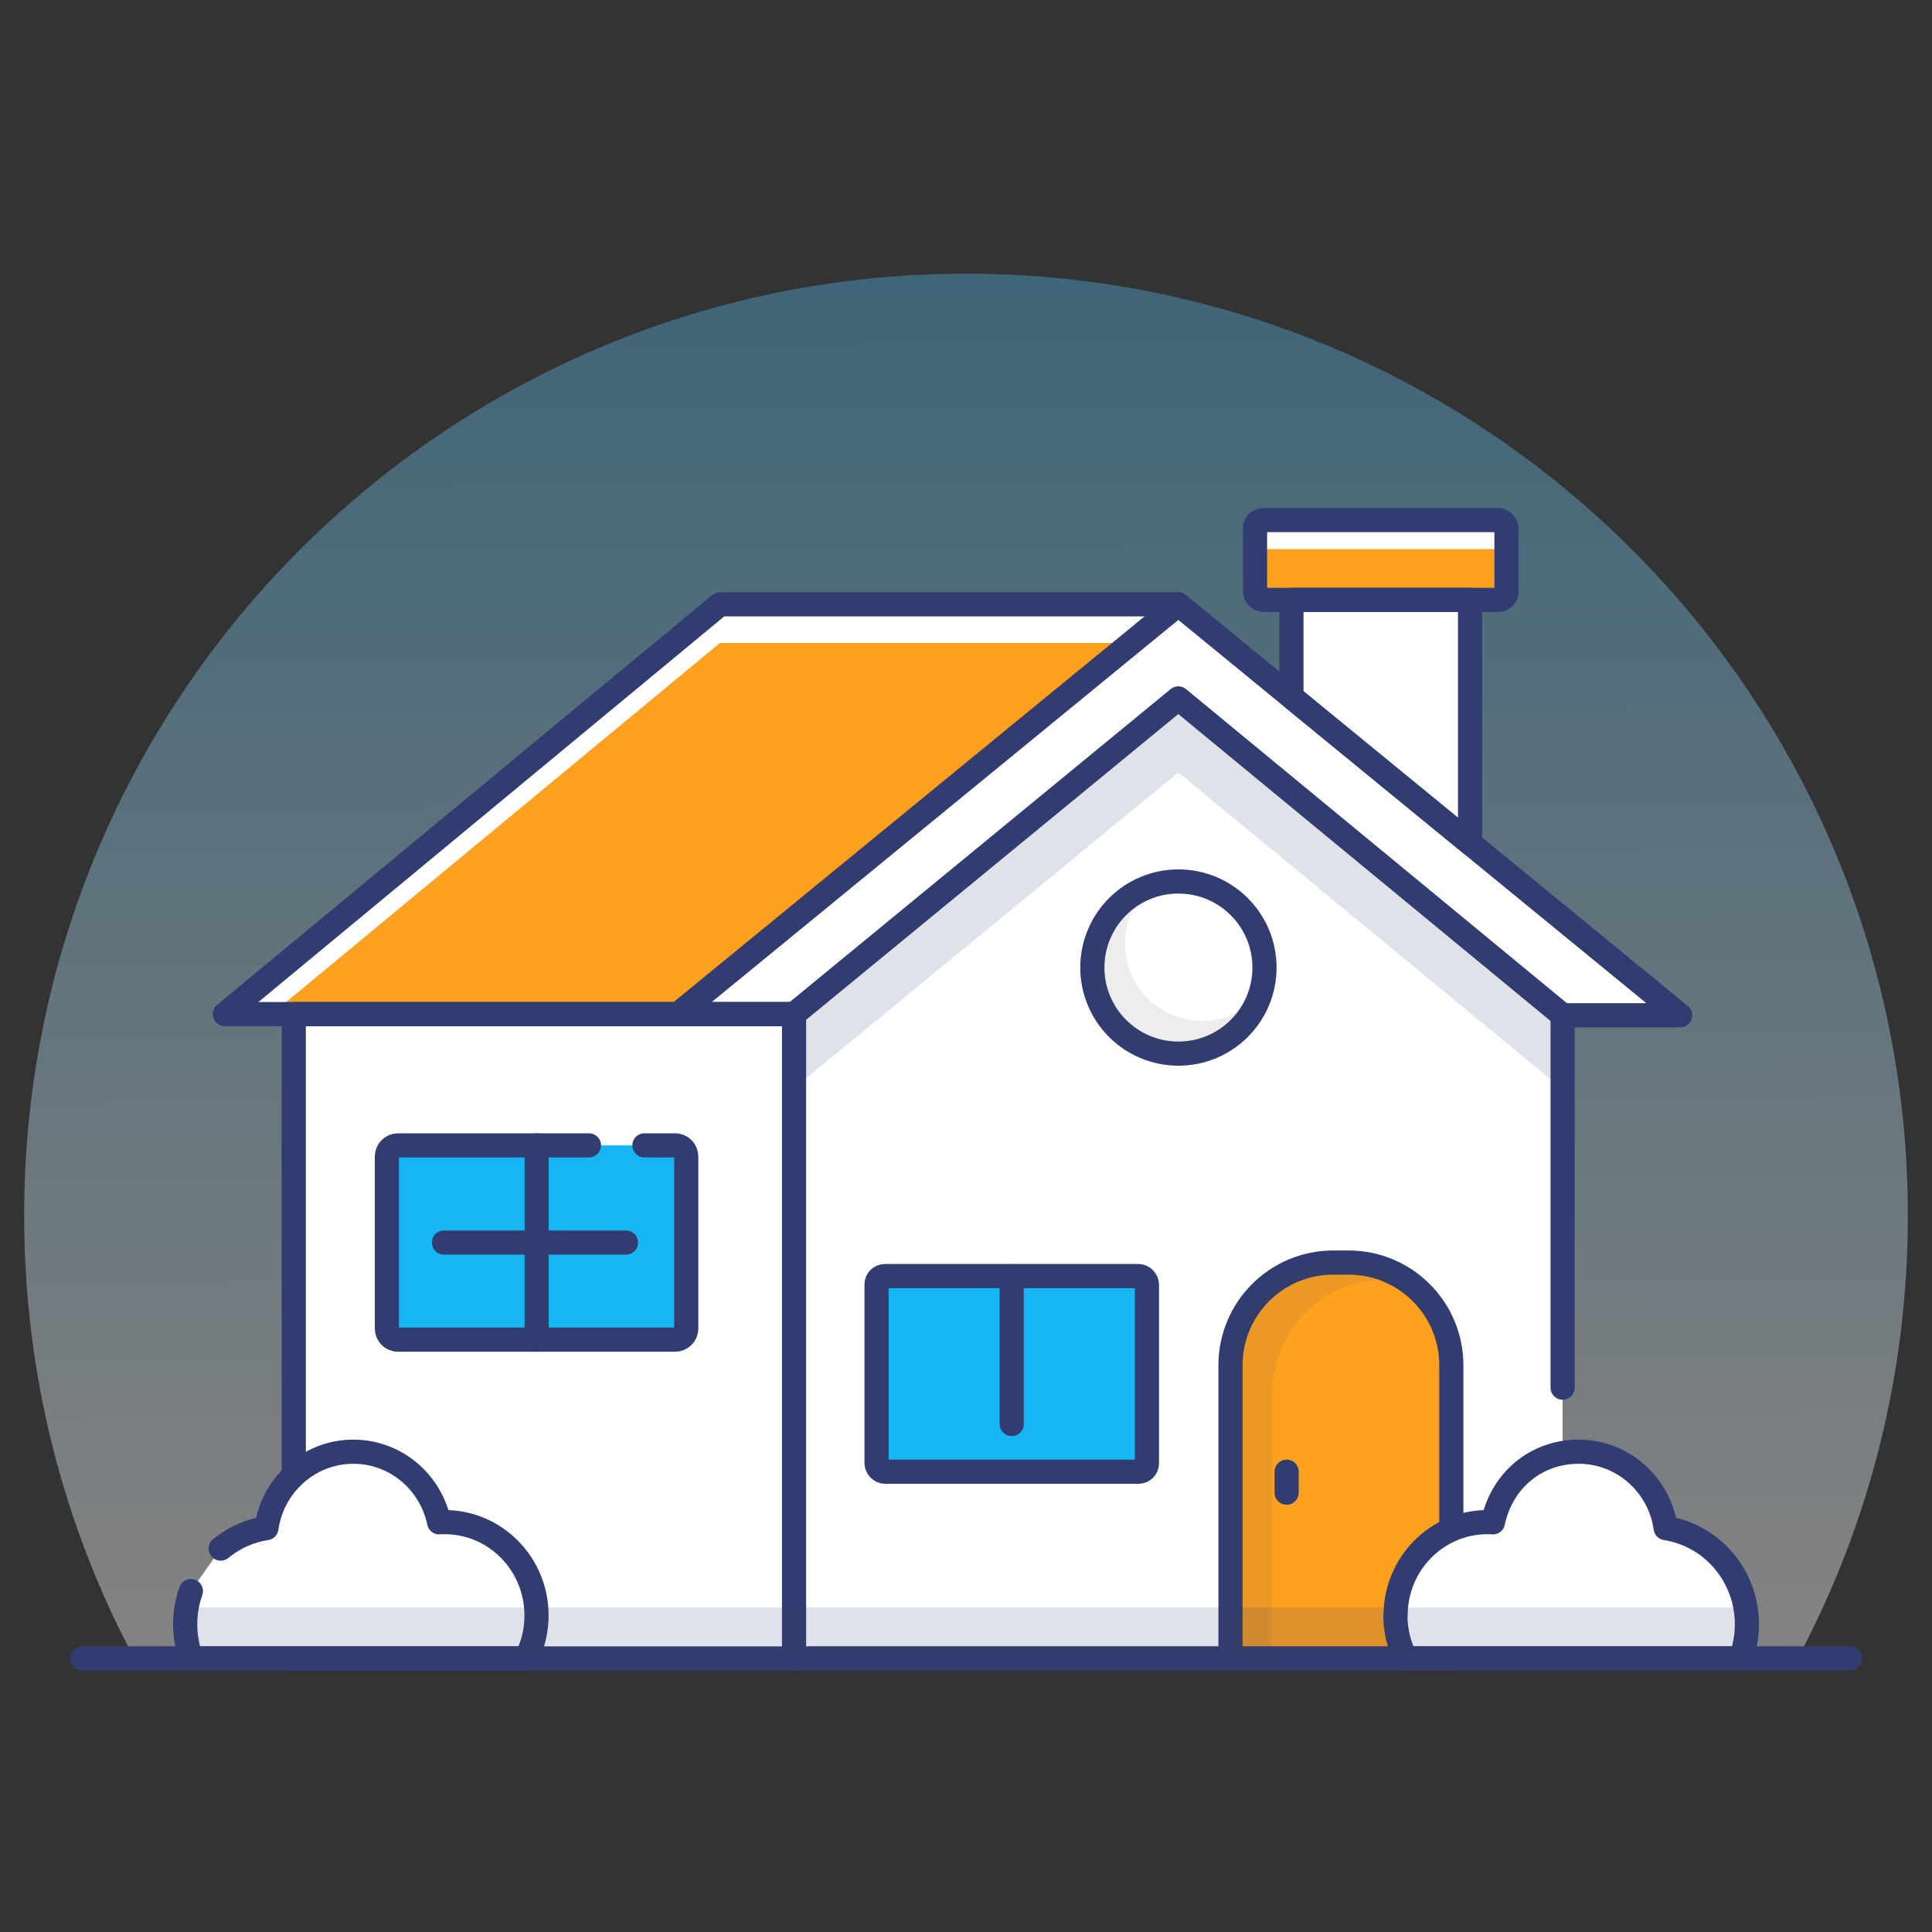
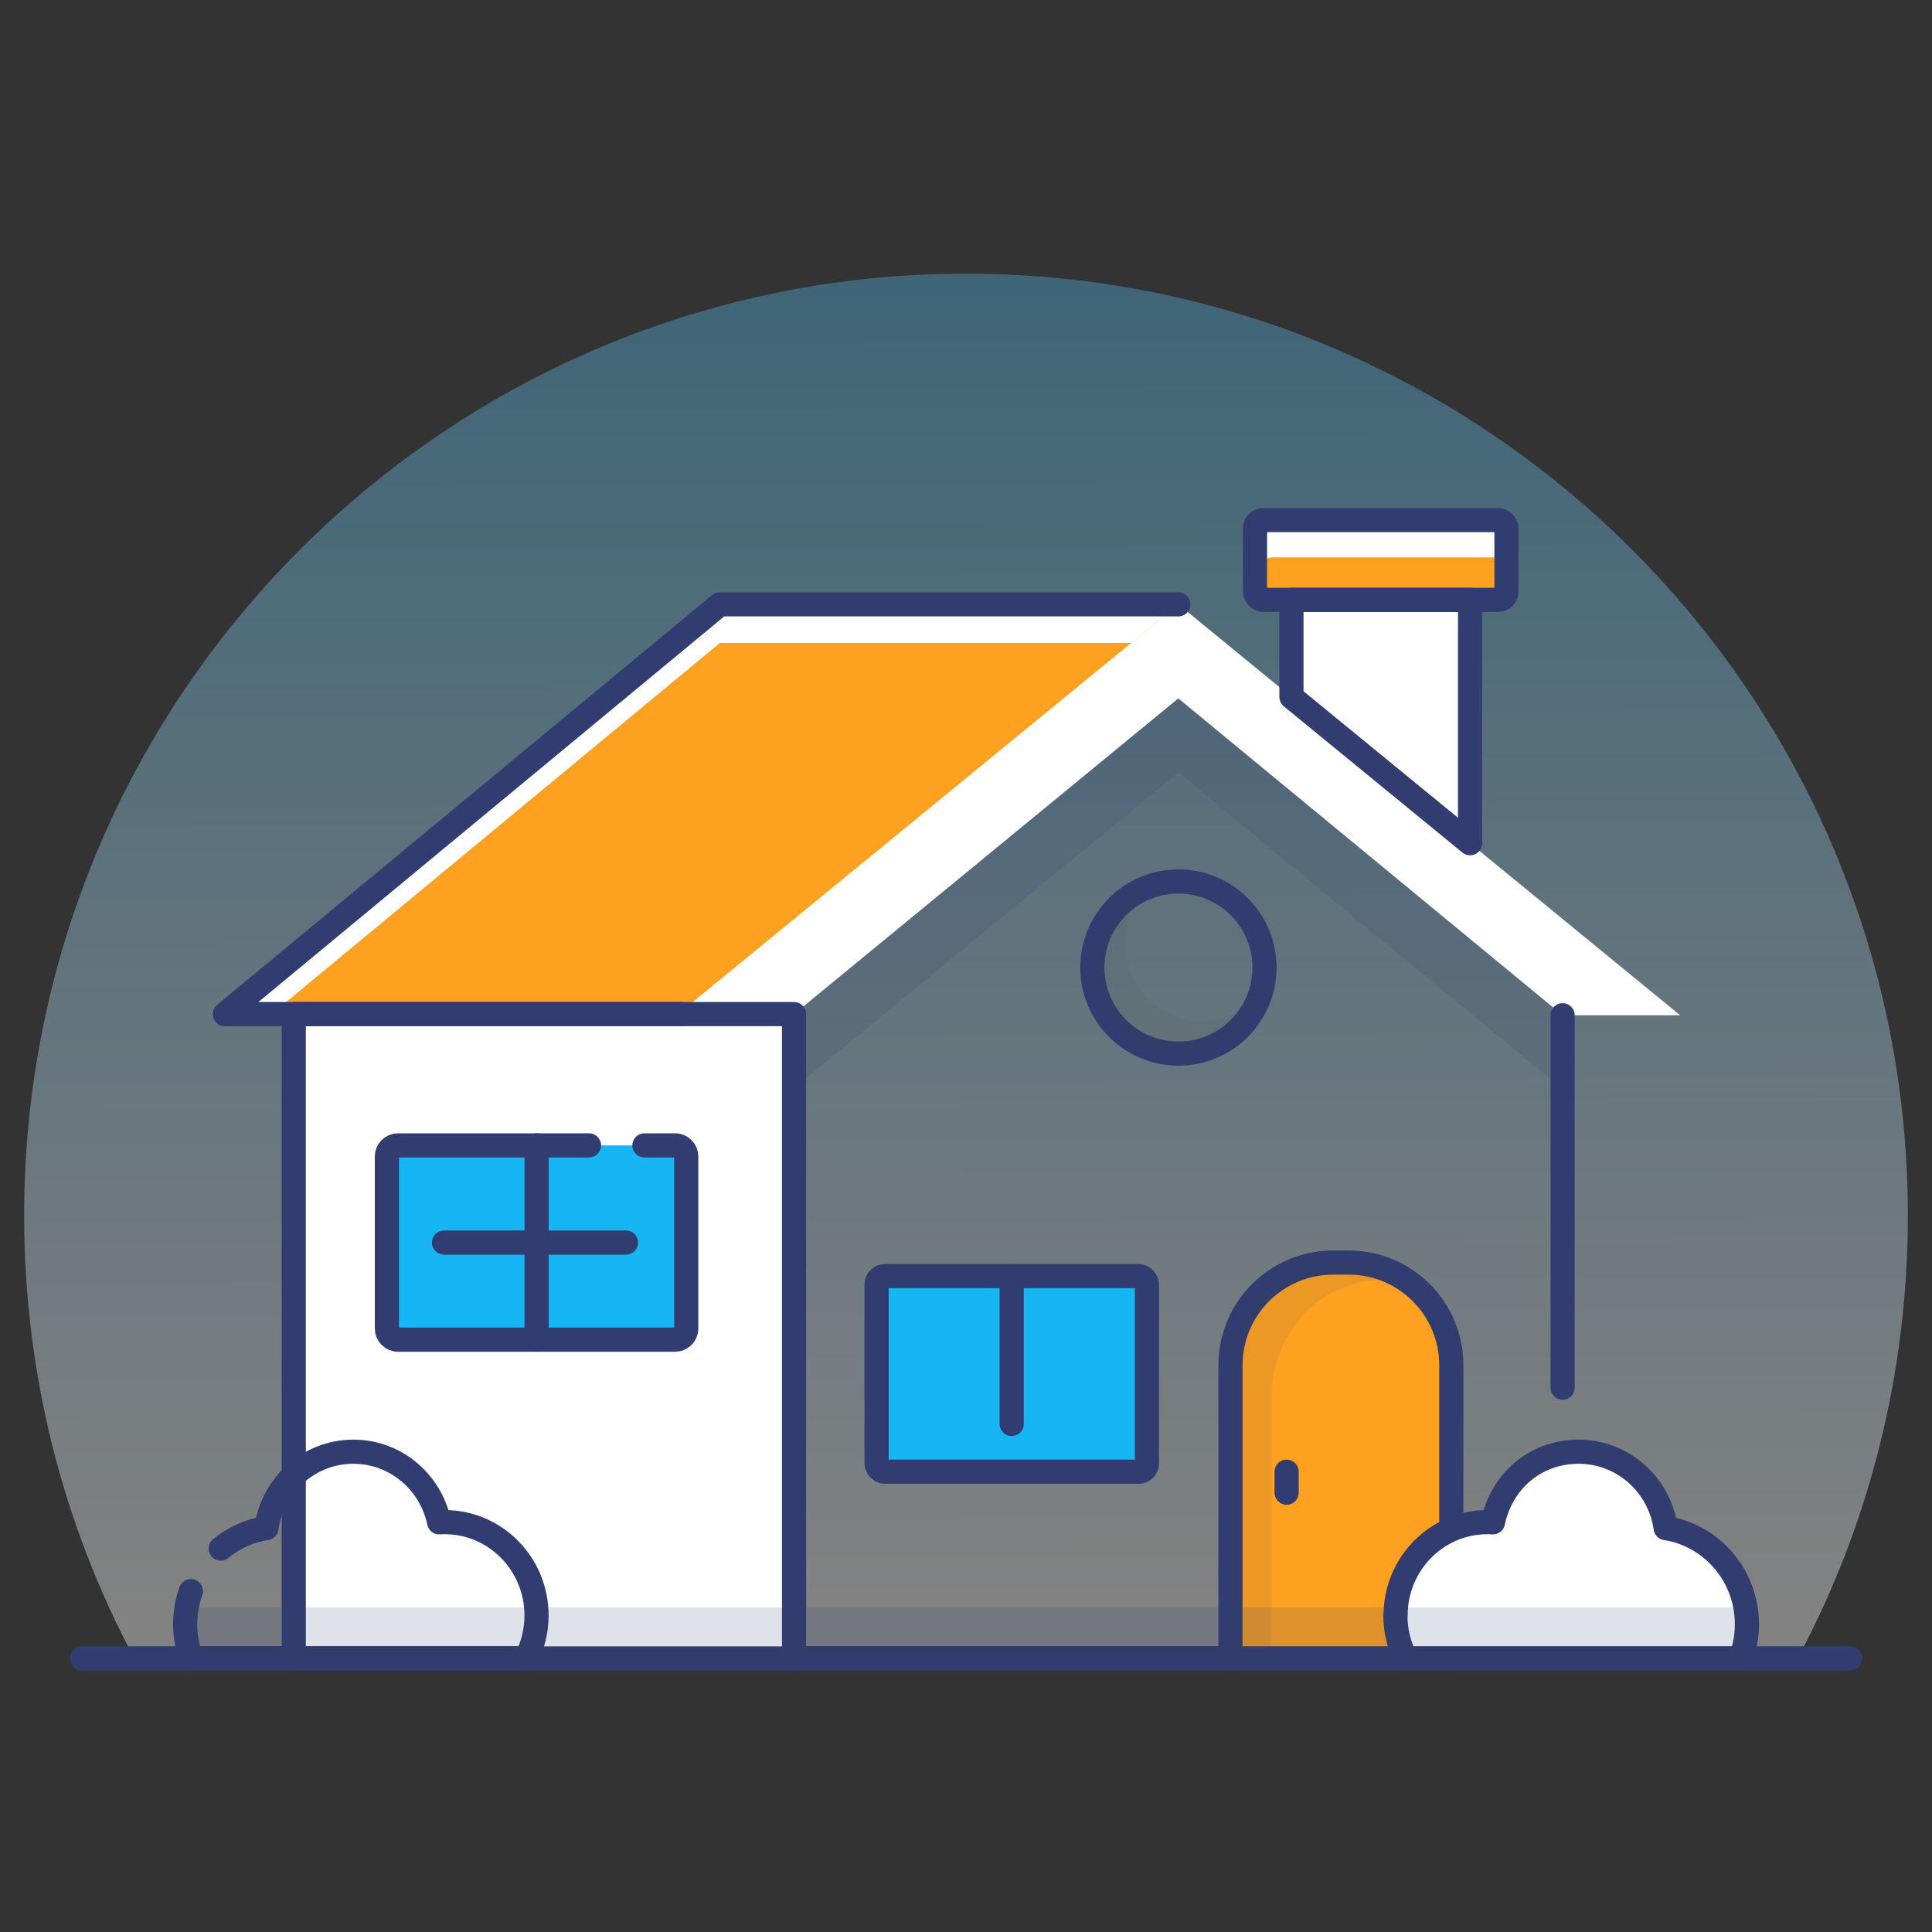
<svg xmlns="http://www.w3.org/2000/svg" id="Layer_1" data-name="Layer 1" viewBox="0 0 200 200">
  <rect x="0" y="0" width="200" height="200" fill="#333333" stroke="none" />
  <defs>
    <style>
      .cls-1 {
        fill: #fff;
      }

      .cls-2 {
        fill: #313c70;
        opacity: .15;
      }

      .cls-3 {
        fill: #16b5f4;
      }

      .cls-4 {
        fill: none;
        stroke: #313c70;
        stroke-linecap: round;
        stroke-linejoin: round;
        stroke-width: 2.5px;
      }

      .cls-5 {
        fill: #fea121;
      }

      .cls-6 {
        fill: url(#linear-gradient);
        isolation: isolate;
        opacity: .4;
      }

      .cls-7 {
        fill: #4a4a4a;
        opacity: .1;
      }
    </style>
    <linearGradient id="linear-gradient" x1="100.14" y1="616.11" x2="99.41" y2="818.59" gradientTransform="translate(0 782) scale(1 -1)" gradientUnits="userSpaceOnUse">
      <stop offset="0" stop-color="#f7f7f7" />
      <stop offset="1" stop-color="#008dd1" />
    </linearGradient>
  </defs>
  <g>
    <path class="cls-6" d="m197.5,125.83c0,16.55-4.09,32.15-11.41,45.85H13.91c-7.32-13.7-11.41-29.3-11.41-45.85C2.5,71.99,46.16,28.33,100,28.33s97.5,43.66,97.5,97.5Z" />
    <line class="cls-4" x1="191.51" y1="171.67" x2="8.49" y2="171.67" />
  </g>
  <polyline class="cls-5" points="121.98 62.56 74.52 62.56 23.28 104.98 70.49 104.98" />
  <polygon class="cls-1" points="121.98 62.56 117.12 66.56 74.52 66.56 28.11 104.98 23.28 104.98 74.52 62.56 121.98 62.56" />
  <polygon class="cls-1" points="70.18 104.98 82.2 104.98 121.98 72.3 161.76 105.1 173.93 105.1 121.98 62.56 70.18 104.98" />
-   <polygon class="cls-1" points="82.2 104.98 82.2 171.67 161.76 171.67 161.76 105.1 121.98 72.3 82.2 104.98" />
  <polygon class="cls-2" points="82.2 104.98 82.2 112.64 121.98 79.96 161.76 112.75 161.76 105.1 121.98 72.3 82.2 104.98" />
  <rect class="cls-1" x="30.41" y="104.98" width="51.79" height="66.7" />
  <rect class="cls-4" x="30.41" y="104.98" width="51.79" height="66.7" />
  <line class="cls-4" x1="82.2" y1="171.67" x2="127.37" y2="171.67" />
  <line class="cls-4" x1="161.76" y1="143.65" x2="161.76" y2="105.1" />
  <rect class="cls-3" x="90.74" y="132.11" width="27.99" height="20.25" rx=".86" ry=".86" transform="translate(209.47 284.46) rotate(-180)" />
  <circle class="cls-4" cx="121.99" cy="100.16" r="8.91" />
  <path class="cls-7" d="m113.08,100.16c0,4.92,3.99,8.91,8.91,8.91,3.92,0,7.24-2.53,8.43-6.04-1.45,1.63-3.59,2.65-5.95,2.65-4.43,0-8.01-3.57-8.01-8,0-2.36,1.03-4.49,2.67-5.95-3.51,1.19-6.04,4.51-6.04,8.43Z" />
  <path class="cls-5" d="m127.37,130.69h22.86v30.34c0,5.87-4.76,10.63-10.63,10.63h-1.6c-5.87,0-10.63-4.76-10.63-10.63v-30.34h0Z" transform="translate(277.61 302.36) rotate(180)" />
  <path class="cls-4" d="m127.37,130.69h22.86v30.34c0,5.87-4.76,10.63-10.63,10.63h-1.6c-5.87,0-10.63-4.76-10.63-10.63v-30.34h0Z" transform="translate(277.61 302.36) rotate(180)" />
  <path class="cls-3" d="m60.97,118.57h-19.77c-.63,0-1.15.51-1.15,1.15v17.81c0,.63.51,1.15,1.15,1.15h28.69c.63,0,1.15-.51,1.15-1.15v-17.81c0-.63-.51-1.15-1.15-1.15h-3.18" />
  <rect class="cls-4" x="90.74" y="132.11" width="27.99" height="20.25" rx=".86" ry=".86" transform="translate(209.47 284.46) rotate(-180)" />
  <path class="cls-4" d="m60.97,118.57h-19.77c-.63,0-1.15.51-1.15,1.15v17.81c0,.63.51,1.15,1.15,1.15h28.69c.63,0,1.15-.51,1.15-1.15v-17.81c0-.63-.51-1.15-1.15-1.15h-3.18" />
  <line class="cls-4" x1="55.55" y1="118.57" x2="55.55" y2="138.68" />
  <line class="cls-4" x1="64.8" y1="128.63" x2="45.96" y2="128.63" />
  <rect class="cls-5" x="129.92" y="53.84" width="26.03" height="8.26" rx=".86" ry=".86" transform="translate(285.87 115.94) rotate(-180)" />
  <polyline class="cls-1" points="152.18 62.1 133.69 62.1 133.69 72.15 152.18 87.29 152.18 69.69" />
  <polyline class="cls-4" points="152.18 62.1 133.69 62.1 133.69 72.15 152.18 87.29 152.18 62.1" />
  <polyline class="cls-4" points="121.98 62.56 74.52 62.56 23.28 104.98 70.49 104.98" />
  <line class="cls-4" x1="133.19" y1="152.35" x2="133.19" y2="154.52" />
-   <polygon class="cls-4" points="70.18 104.98 82.2 104.98 121.98 72.3 161.76 105.1 173.93 105.1 121.98 62.56 70.18 104.98" />
  <path class="cls-7" d="m127.37,142.12v29.34c0,.12.09.21.21.21h3.86c.12,0,.21-.09.21-.21v-26.94c0-5.32,3.4-10.2,8.52-11.62,1.49-.41,2.84-.47,4.14-.33.23.02.32-.28.12-.39-1.66-.94-3.58-1.48-5.62-1.48-6.32,0-11.44,5.12-11.44,11.43Z" />
  <line class="cls-4" x1="104.73" y1="132.11" x2="104.73" y2="147.41" />
  <path class="cls-1" d="m144.45,167.23c0,1.6.38,3.1,1.06,4.43h34.7c.41-1.1.63-2.28.63-3.51,0-5.05-3.65-9.23-8.41-9.96-.63-4.48-4.43-7.91-9-7.91s-8.01,3.13-8.88,7.31c-.2-.02-.38-.02-.57-.02-5.26,0-9.51,4.33-9.51,9.66Z" />
  <path class="cls-4" d="m144.45,167.23c0,1.6.38,3.1,1.06,4.43h34.7c.41-1.1.63-2.28.63-3.51,0-5.05-3.65-9.23-8.41-9.96-.63-4.48-4.43-7.91-9-7.91s-8.01,3.13-8.88,7.31c-.2-.02-.38-.02-.57-.02-5.26,0-9.51,4.33-9.51,9.66Z" />
-   <path class="cls-1" d="m22.85,160.31c1.33-1.1,2.95-1.85,4.73-2.12.63-4.48,4.43-7.91,9-7.91,4.37,0,8.01,3.13,8.88,7.31.2-.02.38-.02.57-.02,5.26,0,9.51,4.33,9.51,9.66,0,1.6-.38,3.1-1.06,4.43H19.8c-.41-1.1-.63-2.28-.63-3.51s.21-2.37.59-3.44" />
  <path class="cls-4" d="m22.85,160.31c1.33-1.1,2.95-1.85,4.73-2.12.63-4.48,4.43-7.91,9-7.91,4.37,0,8.01,3.13,8.88,7.31.2-.02.38-.02.57-.02,5.26,0,9.51,4.33,9.51,9.66,0,1.6-.38,3.1-1.06,4.43H19.8c-.41-1.1-.63-2.28-.63-3.51s.21-2.37.59-3.44" />
  <rect class="cls-2" x="19.16" y="166.4" width="161.67" height="5.26" />
-   <path class="cls-1" d="m155.95,54.7v3c0-.47-.38-.86-.86-.86h-24.31c-.47,0-.86.39-.86.86v-3c0-.47.39-.86.86-.86h24.31c.48,0,.86.39.86.86Z" />
+   <path class="cls-1" d="m155.95,54.7v3h-24.31c-.47,0-.86.39-.86.86v-3c0-.47.39-.86.86-.86h24.31c.48,0,.86.39.86.86Z" />
  <rect class="cls-4" x="129.92" y="53.84" width="26.03" height="8.26" rx=".86" ry=".86" transform="translate(285.87 115.94) rotate(-180)" />
</svg>